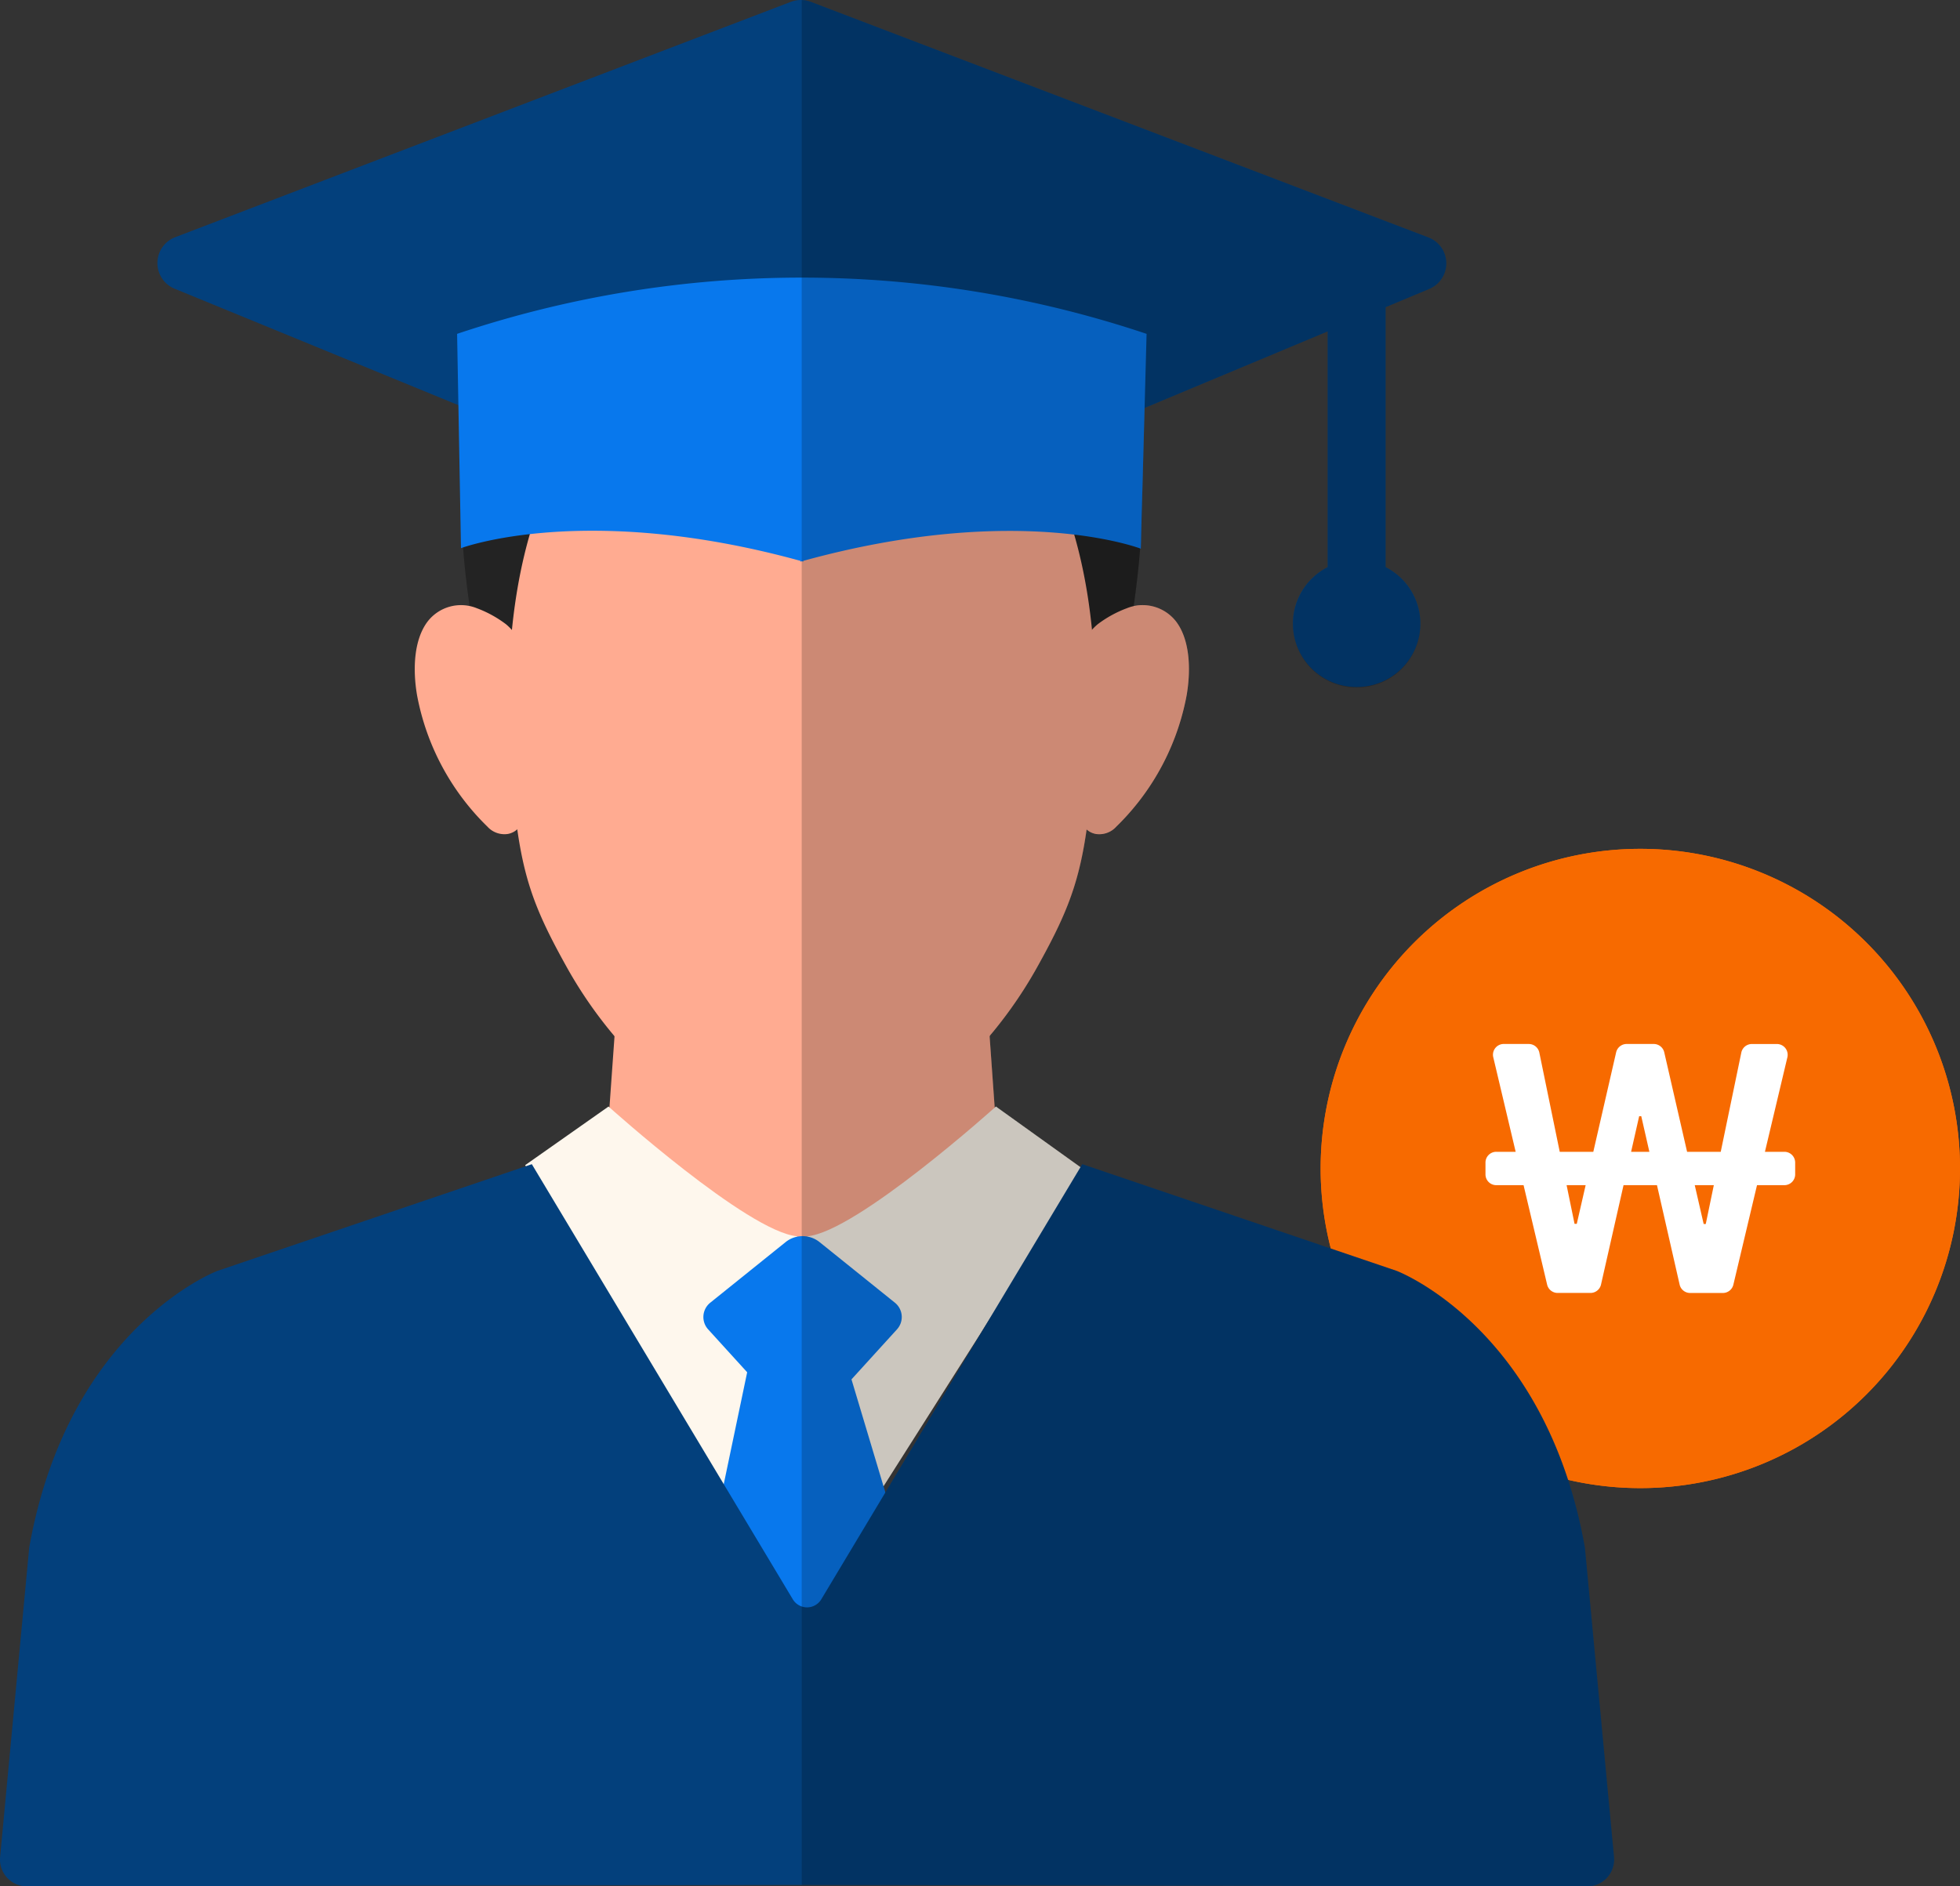
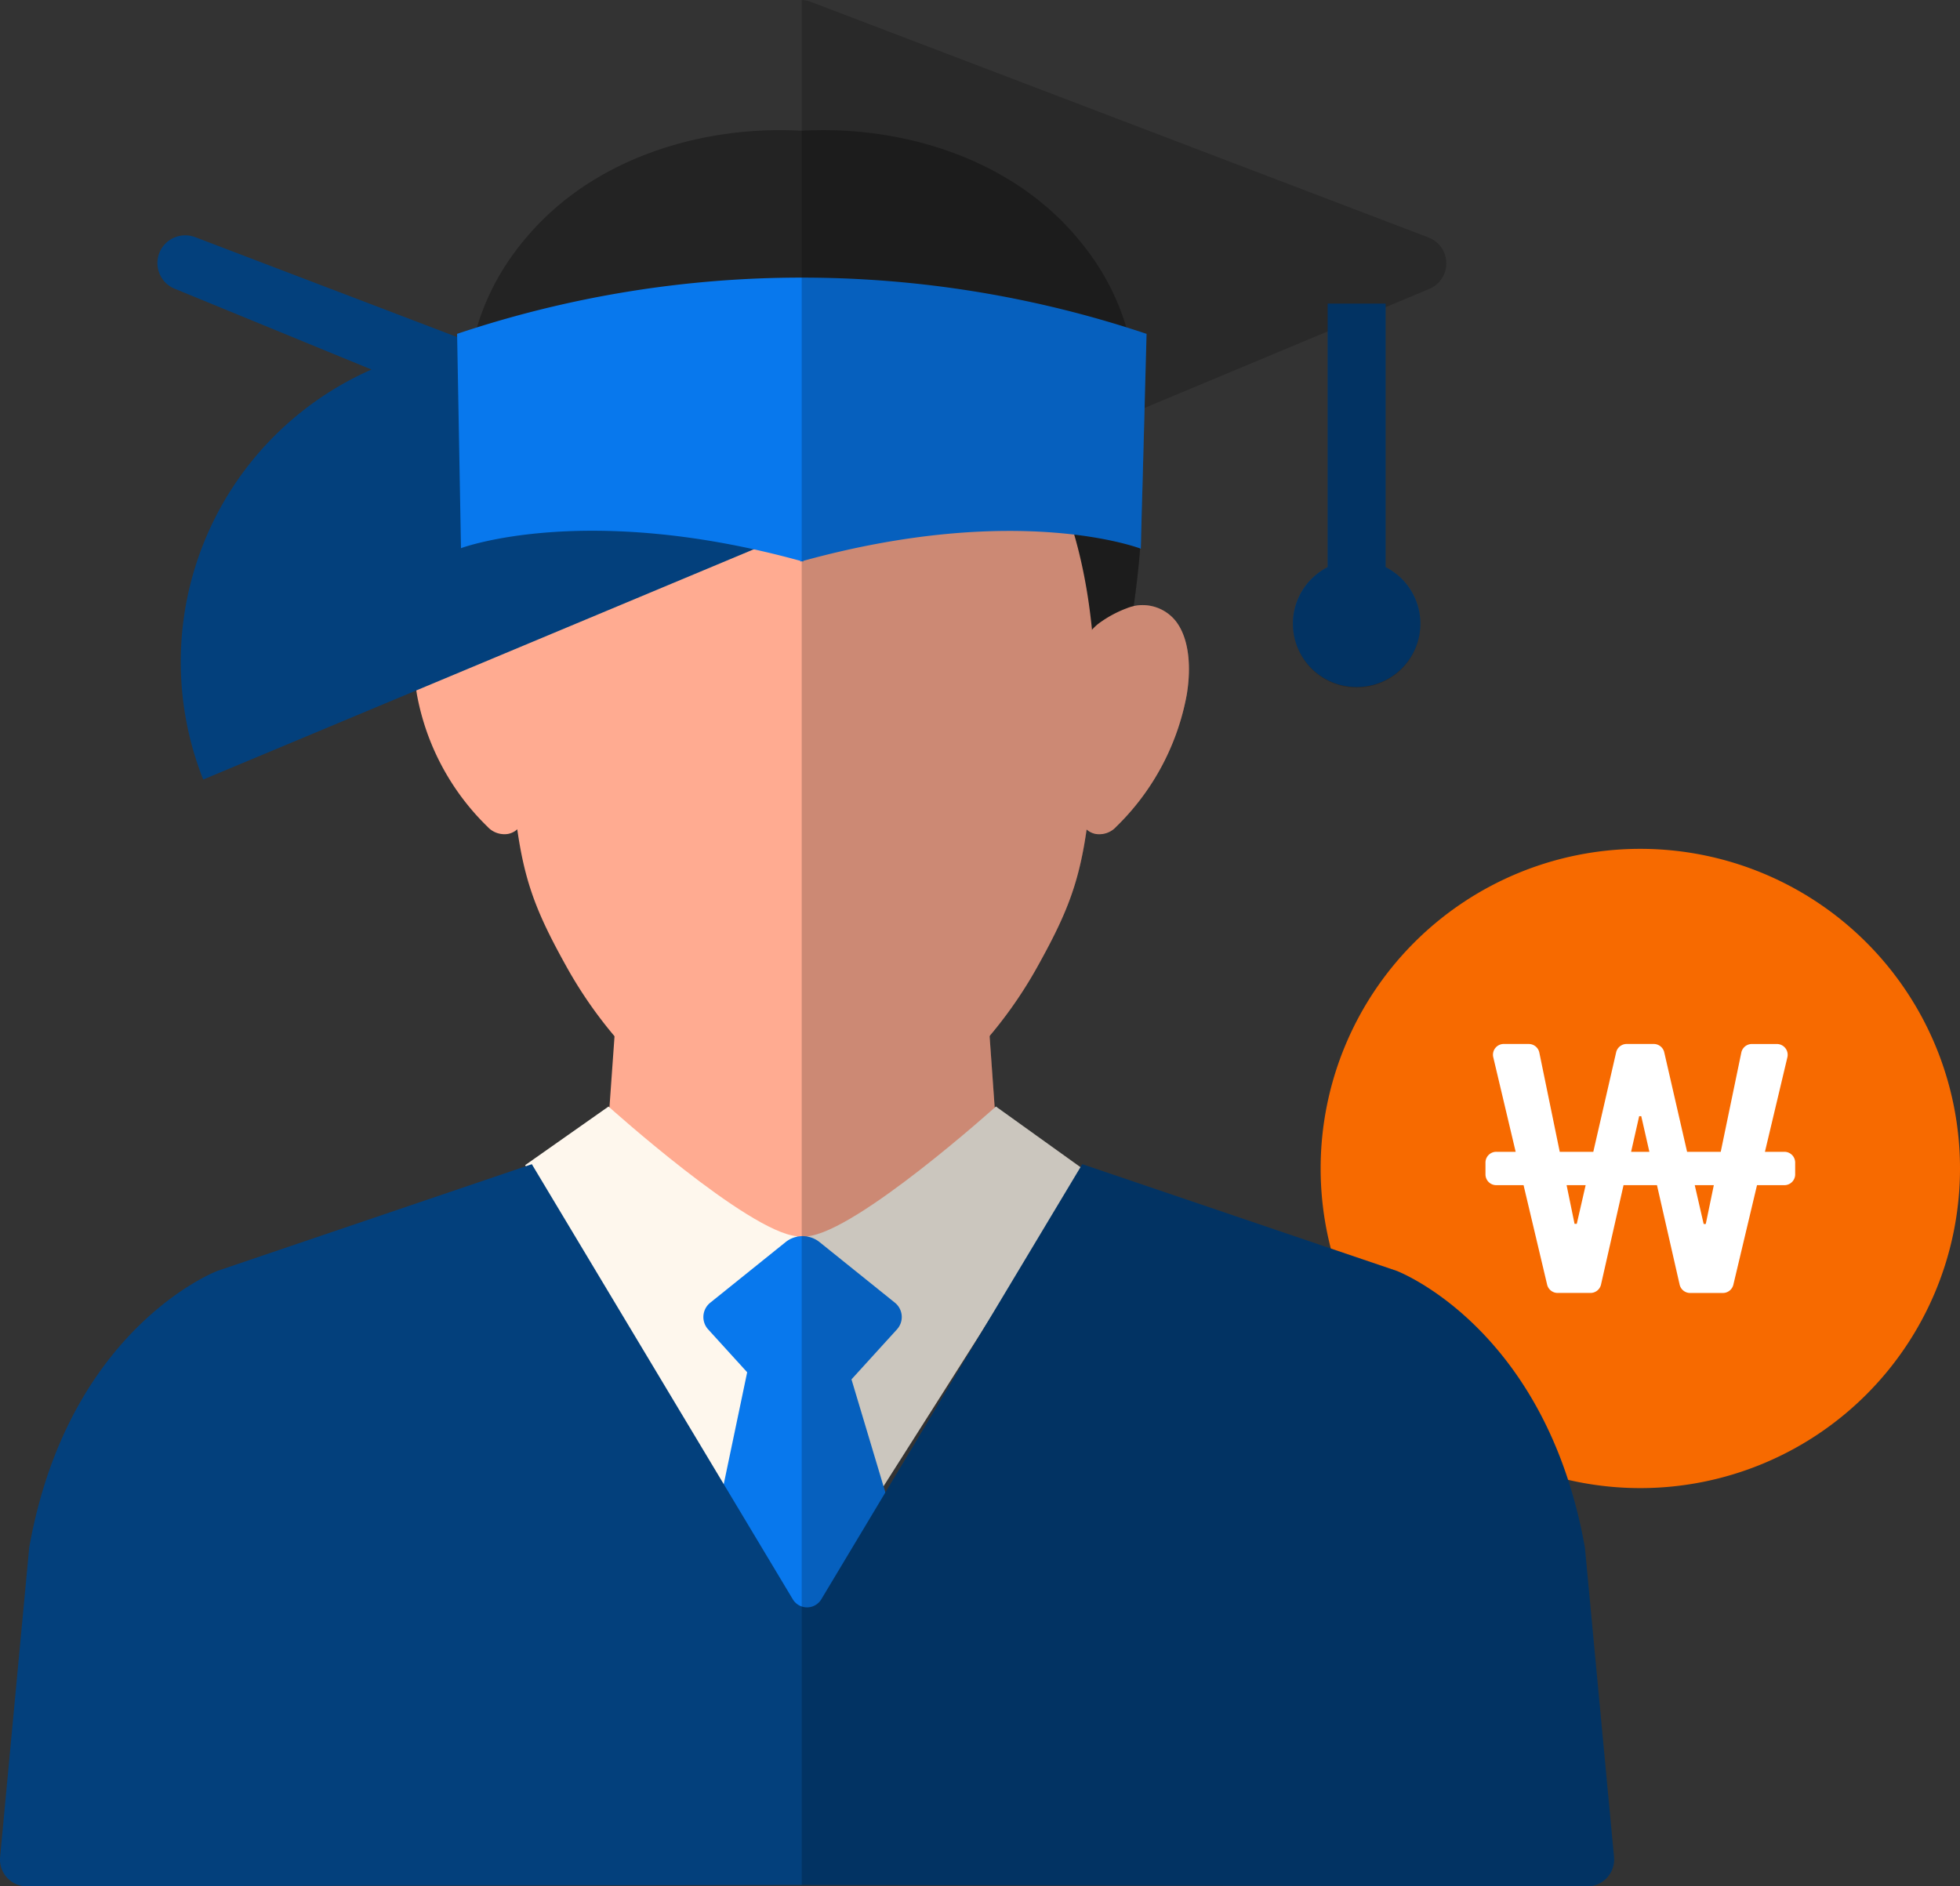
<svg xmlns="http://www.w3.org/2000/svg" width="187" height="180" viewBox="0 0 187 180">
  <rect x="0" y="0" width="187" height="180" fill="#333333" stroke="none" />
  <defs>
    <clipPath id="clip-path">
      <rect id="사각형_99" data-name="사각형 99" width="61" height="61" transform="translate(0 0)" fill="none" />
    </clipPath>
    <clipPath id="clip-path-3">
      <g id="그룹_76" data-name="그룹 76" transform="translate(1043 4301)">
        <g id="그룹_75" data-name="그룹 75" clip-path="url(#clip-path)">
-           <path id="패스_108" data-name="패스 108" d="M61,30.5A30.5,30.5,0,1,1,30.5,0,30.5,30.5,0,0,1,61,30.5" fill="#f76a00" />
          <path id="패스_109" data-name="패스 109" d="M55.373,30.5A24.873,24.873,0,1,1,30.5,5.628,24.872,24.872,0,0,1,55.373,30.5" fill="#f76a00" />
          <path id="패스_110" data-name="패스 110" d="M16.754,28.909h27.49a1.029,1.029,0,0,1,1.03,1.03v1.124a1.03,1.03,0,0,1-1.03,1.03H16.754a1.028,1.028,0,0,1-1.027-1.03V29.938a1.028,1.028,0,0,1,1.027-1.03m.716-10.287h2.387a1.029,1.029,0,0,1,1.008.822l3.36,16.339h.212l3.755-16.362a1.032,1.032,0,0,1,1-.8h2.592a1.028,1.028,0,0,1,1,.8L36.544,35.8h.2l3.391-16.356a1.029,1.029,0,0,1,1.007-.821h2.389a1.03,1.03,0,0,1,1,1.267l-5.154,21.7a1.031,1.031,0,0,1-1,.791H35.25a1.028,1.028,0,0,1-1-.8L30.59,25.512h-.2l-3.64,16.065a1.028,1.028,0,0,1-1,.8H22.609a1.03,1.03,0,0,1-1-.791l-5.139-21.7a1.028,1.028,0,0,1,1-1.267" fill="#fff" />
        </g>
      </g>
    </clipPath>
    <clipPath id="clip-path-4">
      <path d="M917.011,4397.2l2.777-29.523c3.731-21.046,17.965-26.411,17.965-26.411l29.418-9.984-.063-.1,7.953-5.594.084.075.484-6.793a42.239,42.239,0,0,1-4.636-6.734c-2.7-4.863-3.895-7.787-4.638-13a1.825,1.825,0,0,1-.875.44,2.187,2.187,0,0,1-1.97-.689,23.518,23.518,0,0,1-6.719-12.557c-.415-2.42-.325-5.249,1-7.006a3.926,3.926,0,0,1,4.019-1.473c-.269-1.865-.488-3.736-.627-5.607-.131.044-.2.069-.2.069l-.246-13.648-27.071-11.111a2.644,2.644,0,0,1,.06-4.921l58.73-22.455a2.671,2.671,0,0,1,1.906,0l58.92,22.48a2.643,2.643,0,0,1,.078,4.914l-4.16,1.74v24.806a6.08,6.08,0,1,1-5.528,0v-22.494l-17.467,7.3-.257,9.574q-.01.924-.05,1.846l-.054,2.009s-.021-.009-.064-.023c-.139,1.844-.356,3.686-.622,5.524a3.928,3.928,0,0,1,4.06,1.464c1.321,1.758,1.411,4.586,1,7.006a23.517,23.517,0,0,1-6.719,12.557,2.185,2.185,0,0,1-1.97.689,1.822,1.822,0,0,1-.847-.417c-.744,5.2-1.939,8.124-4.636,12.979a42.116,42.116,0,0,1-4.627,6.723q.243,3.417.486,6.832l.116-.1,8.069,5.789.171-.286,29.989,10.178s14.234,5.365,17.965,26.411l2.777,29.523a2.562,2.562,0,0,1-2.559,2.8h-.005L994,4399.868l-74.425.131h-.006A2.562,2.562,0,0,1,917.011,4397.2Zm84.283-35.385.179.6,9.487-15.822Z" fill="none" />
    </clipPath>
  </defs>
  <g id="icon" transform="translate(-917 -4220)">
    <g id="Vector_Smart_Object" data-name="Vector Smart Object">
      <g id="Vector_Smart_Object-2" data-name="Vector Smart Object" transform="translate(1043 4301)">
        <g id="그룹_74" data-name="그룹 74">
          <g id="그룹_73" data-name="그룹 73" clip-path="url(#clip-path)">
            <path id="패스_105" data-name="패스 105" d="M61,30.5A30.5,30.5,0,1,1,30.5,0,30.5,30.5,0,0,1,61,30.5" fill="#f76a00" />
-             <path id="패스_106" data-name="패스 106" d="M55.373,30.5A24.873,24.873,0,1,1,30.5,5.628,24.872,24.872,0,0,1,55.373,30.5" fill="#f76a00" />
            <path id="패스_107" data-name="패스 107" d="M16.754,28.909h27.49a1.029,1.029,0,0,1,1.03,1.03v1.124a1.03,1.03,0,0,1-1.03,1.03H16.754a1.028,1.028,0,0,1-1.027-1.03V29.938a1.028,1.028,0,0,1,1.027-1.03m.716-10.287h2.387a1.029,1.029,0,0,1,1.008.822l3.36,16.339h.212l3.755-16.362a1.032,1.032,0,0,1,1-.8h2.592a1.028,1.028,0,0,1,1,.8L36.544,35.8h.2l3.391-16.356a1.029,1.029,0,0,1,1.007-.821h2.389a1.03,1.03,0,0,1,1,1.267l-5.154,21.7a1.031,1.031,0,0,1-1,.791H35.25a1.028,1.028,0,0,1-1-.8L30.59,25.512h-.2l-3.64,16.065a1.028,1.028,0,0,1-1,.8H22.609a1.03,1.03,0,0,1-1-.791l-5.139-21.7a1.028,1.028,0,0,1,1-1.267" fill="#fff" />
          </g>
        </g>
      </g>
      <g id="Clip" clip-path="url(#clip-path-3)">
        <rect id="Rectangle_10_copy_21" data-name="Rectangle 10 copy 21" width="83.02" height="207" transform="translate(1073.99 4199)" opacity="0.2" style="mix-blend-mode: overlay;isolation: isolate" />
      </g>
    </g>
    <g id="Vector_Smart_Object-3" data-name="Vector Smart Object">
      <g id="Vector_Smart_Object-4" data-name="Vector Smart Object" transform="translate(710.005 4032.958)">
        <rect id="사각형_100" data-name="사각형 100" width="26.681" height="36.106" rx="11.918" transform="translate(268.782 242.042)" fill="#ffab91" />
        <path id="패스_111" data-name="패스 111" d="M251.011,235.014c.173-10.011-.379-18.2,6.961-26.169,7.3-7.92,19.317-10.661,29.692-8.846,2.649.463,15.923,3.16,11.977,7.918a3.513,3.513,0,0,1-.529.508,2.4,2.4,0,0,0-.383,3.437c1.58,1.62,1.015,4.374-.255,6.246a14.2,14.2,0,0,1-8.018,5.387,31.119,31.119,0,0,1-9.8.813c-2.748-.123-5.772-.313-7.955,1.351-2.454,1.871-2.871,5.307-4.112,8.125a14,14,0,0,1-14.5,7.927C254.282,240.714,252.347,235.084,251.011,235.014Z" fill="#232323" />
        <path id="패스_112" data-name="패스 112" d="M315.943,235.014c-.172-10.011.379-18.2-6.96-26.169-7.3-7.92-19.316-10.661-29.692-8.846-2.65.463-15.922,3.16-11.977,7.918a3.513,3.513,0,0,0,.529.508,2.4,2.4,0,0,1,.383,3.437c-1.58,1.62-1.015,4.374.255,6.246A14.208,14.208,0,0,0,276.5,223.5a31.12,31.12,0,0,0,9.8.813c2.748-.123,5.771-.313,7.954,1.351,2.454,1.871,2.87,5.307,4.112,8.125a14,14,0,0,0,14.5,7.927C312.674,240.714,314.608,235.084,315.943,235.014Z" fill="#232323" />
        <path id="패스_113" data-name="패스 113" d="M255.7,237.079s17.945-7.523,26.484-20.618c.28,0-21.7-1.254-21.7-1.254Q258.09,226.142,255.7,237.079Z" fill="#232323" />
        <path id="패스_114" data-name="패스 114" d="M276.486,215.624q-.978,7.059-1.959,14.117s19.875-2.6,25.381-12.074C300.187,217.389,276.487,215.624,276.486,215.624Z" fill="#232323" />
        <g id="그룹_80" data-name="그룹 80">
          <path id="패스_115" data-name="패스 115" d="M302.563,302.1l-.087.061a33.8,33.8,0,0,1-38-.073h0q.829-11.669,1.661-23.338l17.375-5.919v-.015l17.389,5.924Q301.732,290.414,302.563,302.1Z" fill="#ffab91" />
          <path id="패스_116" data-name="패스 116" d="M315.782,231.087c-.611-7.24-3.748-14.582-9.34-19.467-6.221-5.433-14.889-6.241-22.846-6.353a45.067,45.067,0,0,0-19.043,3.5c-8.727,3.917-12.617,13.3-13.38,22.324-.662,7.84.834,15.683,2.324,23.41,0,0,29.946,1.963,29.945,1.968l.035,0s.037,0,.036,0l29.945-1.963C314.948,246.771,316.445,238.927,315.782,231.087Z" fill="#232323" />
          <path id="패스_117" data-name="패스 117" d="M309.154,236.971c-3.009-9.434-9.31-16.38-16.259-17.921a12.953,12.953,0,0,0-2.6-.308c-2.311-.037-11.262-.037-13.572,0a12.97,12.97,0,0,0-2.6.308c-6.948,1.541-13.249,8.487-16.259,17.921-2.545,7.981-2.759,17.219-1.9,25.958.727,7.423,1.807,10.464,5.02,16.25a41.584,41.584,0,0,0,13.385,14.537c2.285,1.518,15.994,1.518,18.279,0a41.6,41.6,0,0,0,13.385-14.537c3.212-5.786,4.293-8.827,5.02-16.25C311.914,254.189,311.7,244.951,309.154,236.971Z" fill="#ffab91" />
          <g id="그룹_77" data-name="그룹 77">
            <path id="패스_118" data-name="패스 118" d="M257.114,250.388a5.131,5.131,0,0,0-1.85-3.784,10.879,10.879,0,0,0-2.775-1.523,4.021,4.021,0,0,0-4.706,1.282c-1.32,1.758-1.411,4.586-1,7.008a23.516,23.516,0,0,0,6.72,12.556,2.185,2.185,0,0,0,1.969.69c1.746-.358,1.992-2.786,2-4.771Q257.511,256.109,257.114,250.388Z" fill="#ffab91" />
          </g>
          <g id="그룹_78" data-name="그룹 78">
            <path id="패스_119" data-name="패스 119" d="M309.881,250.388a5.131,5.131,0,0,1,1.85-3.784,10.9,10.9,0,0,1,2.776-1.523,4.021,4.021,0,0,1,4.706,1.282c1.32,1.758,1.411,4.586,1,7.008a23.509,23.509,0,0,1-6.72,12.556,2.183,2.183,0,0,1-1.969.69c-1.745-.358-1.992-2.786-2-4.771Q309.484,256.109,309.881,250.388Z" fill="#ffab91" />
          </g>
-           <path id="패스_120" data-name="패스 120" d="M283.069,238.978l-59.41-24.384a2.644,2.644,0,0,1,.06-4.92l58.73-22.456a2.673,2.673,0,0,1,1.906,0l58.92,22.481a2.644,2.644,0,0,1,.078,4.914l-58.239,24.359A2.672,2.672,0,0,1,283.069,238.978Z" fill="#03407c" />
+           <path id="패스_120" data-name="패스 120" d="M283.069,238.978l-59.41-24.384a2.644,2.644,0,0,1,.06-4.92a2.673,2.673,0,0,1,1.906,0l58.92,22.481a2.644,2.644,0,0,1,.078,4.914l-58.239,24.359A2.672,2.672,0,0,1,283.069,238.978Z" fill="#03407c" />
          <path id="패스_121" data-name="패스 121" d="M315.837,239.4l.551-20.5a103.447,103.447,0,0,0-65.782,0l.371,20.45s11.812-4.449,32.382,1.21v.074l.139-.037.138.037v-.074C304.206,234.9,315.837,239.4,315.837,239.4Z" fill="#0878ed" />
          <rect id="사각형_101" data-name="사각형 101" width="5.528" height="26.41" transform="translate(333.665 216.014)" fill="#03407c" />
          <ellipse id="타원_25" data-name="타원 25" cx="6.081" cy="6.052" rx="6.081" ry="6.052" transform="translate(330.348 240.498)" fill="#03407c" />
          <g id="그룹_79" data-name="그룹 79">
            <path id="패스_122" data-name="패스 122" d="M257.1,298.225l7.953-5.594s13.287,11.967,17.993,12.38l.553,36.176Z" fill="#fef7ed" />
            <path id="패스_123" data-name="패스 123" d="M310.448,298.683l-8.436-6.052s-13.287,11.967-17.993,12.38l-.553,36.176Z" fill="#fef7ed" />
          </g>
          <path id="패스_124" data-name="패스 124" d="M292.375,311.349l-7.186-5.78a2.589,2.589,0,0,0-3.243,0l-7.186,5.78a1.753,1.753,0,0,0-.2,2.549l3.721,4.09-2.8,13.375s5.113,10.179,6.634,12.792,4.975-1.651,4.975-1.651l4.7-11.967-3.557-11.87,4.34-4.771A1.753,1.753,0,0,0,292.375,311.349Z" fill="#0878ed" />
          <path id="패스_125" data-name="패스 125" d="M360.983,364.245l-2.777-29.523c-3.731-21.046-17.966-26.41-17.966-26.41l-29.989-10.179-24.9,41.522a1.585,1.585,0,0,1-2.715,0l-24.9-41.522-29.989,10.179s-14.234,5.365-17.965,26.41l-2.777,29.523a2.562,2.562,0,0,0,2.563,2.8l74.425-.132,74.425.132A2.562,2.562,0,0,0,360.983,364.245Z" fill="#03407c" />
        </g>
      </g>
      <g id="Clip-2" data-name="Clip" clip-path="url(#clip-path-4)">
        <rect id="Rectangle_10_copy_14" data-name="Rectangle 10 copy 14" width="83.02" height="207" transform="translate(993.49 4212)" opacity="0.2" style="mix-blend-mode: overlay;isolation: isolate" />
      </g>
    </g>
  </g>
</svg>